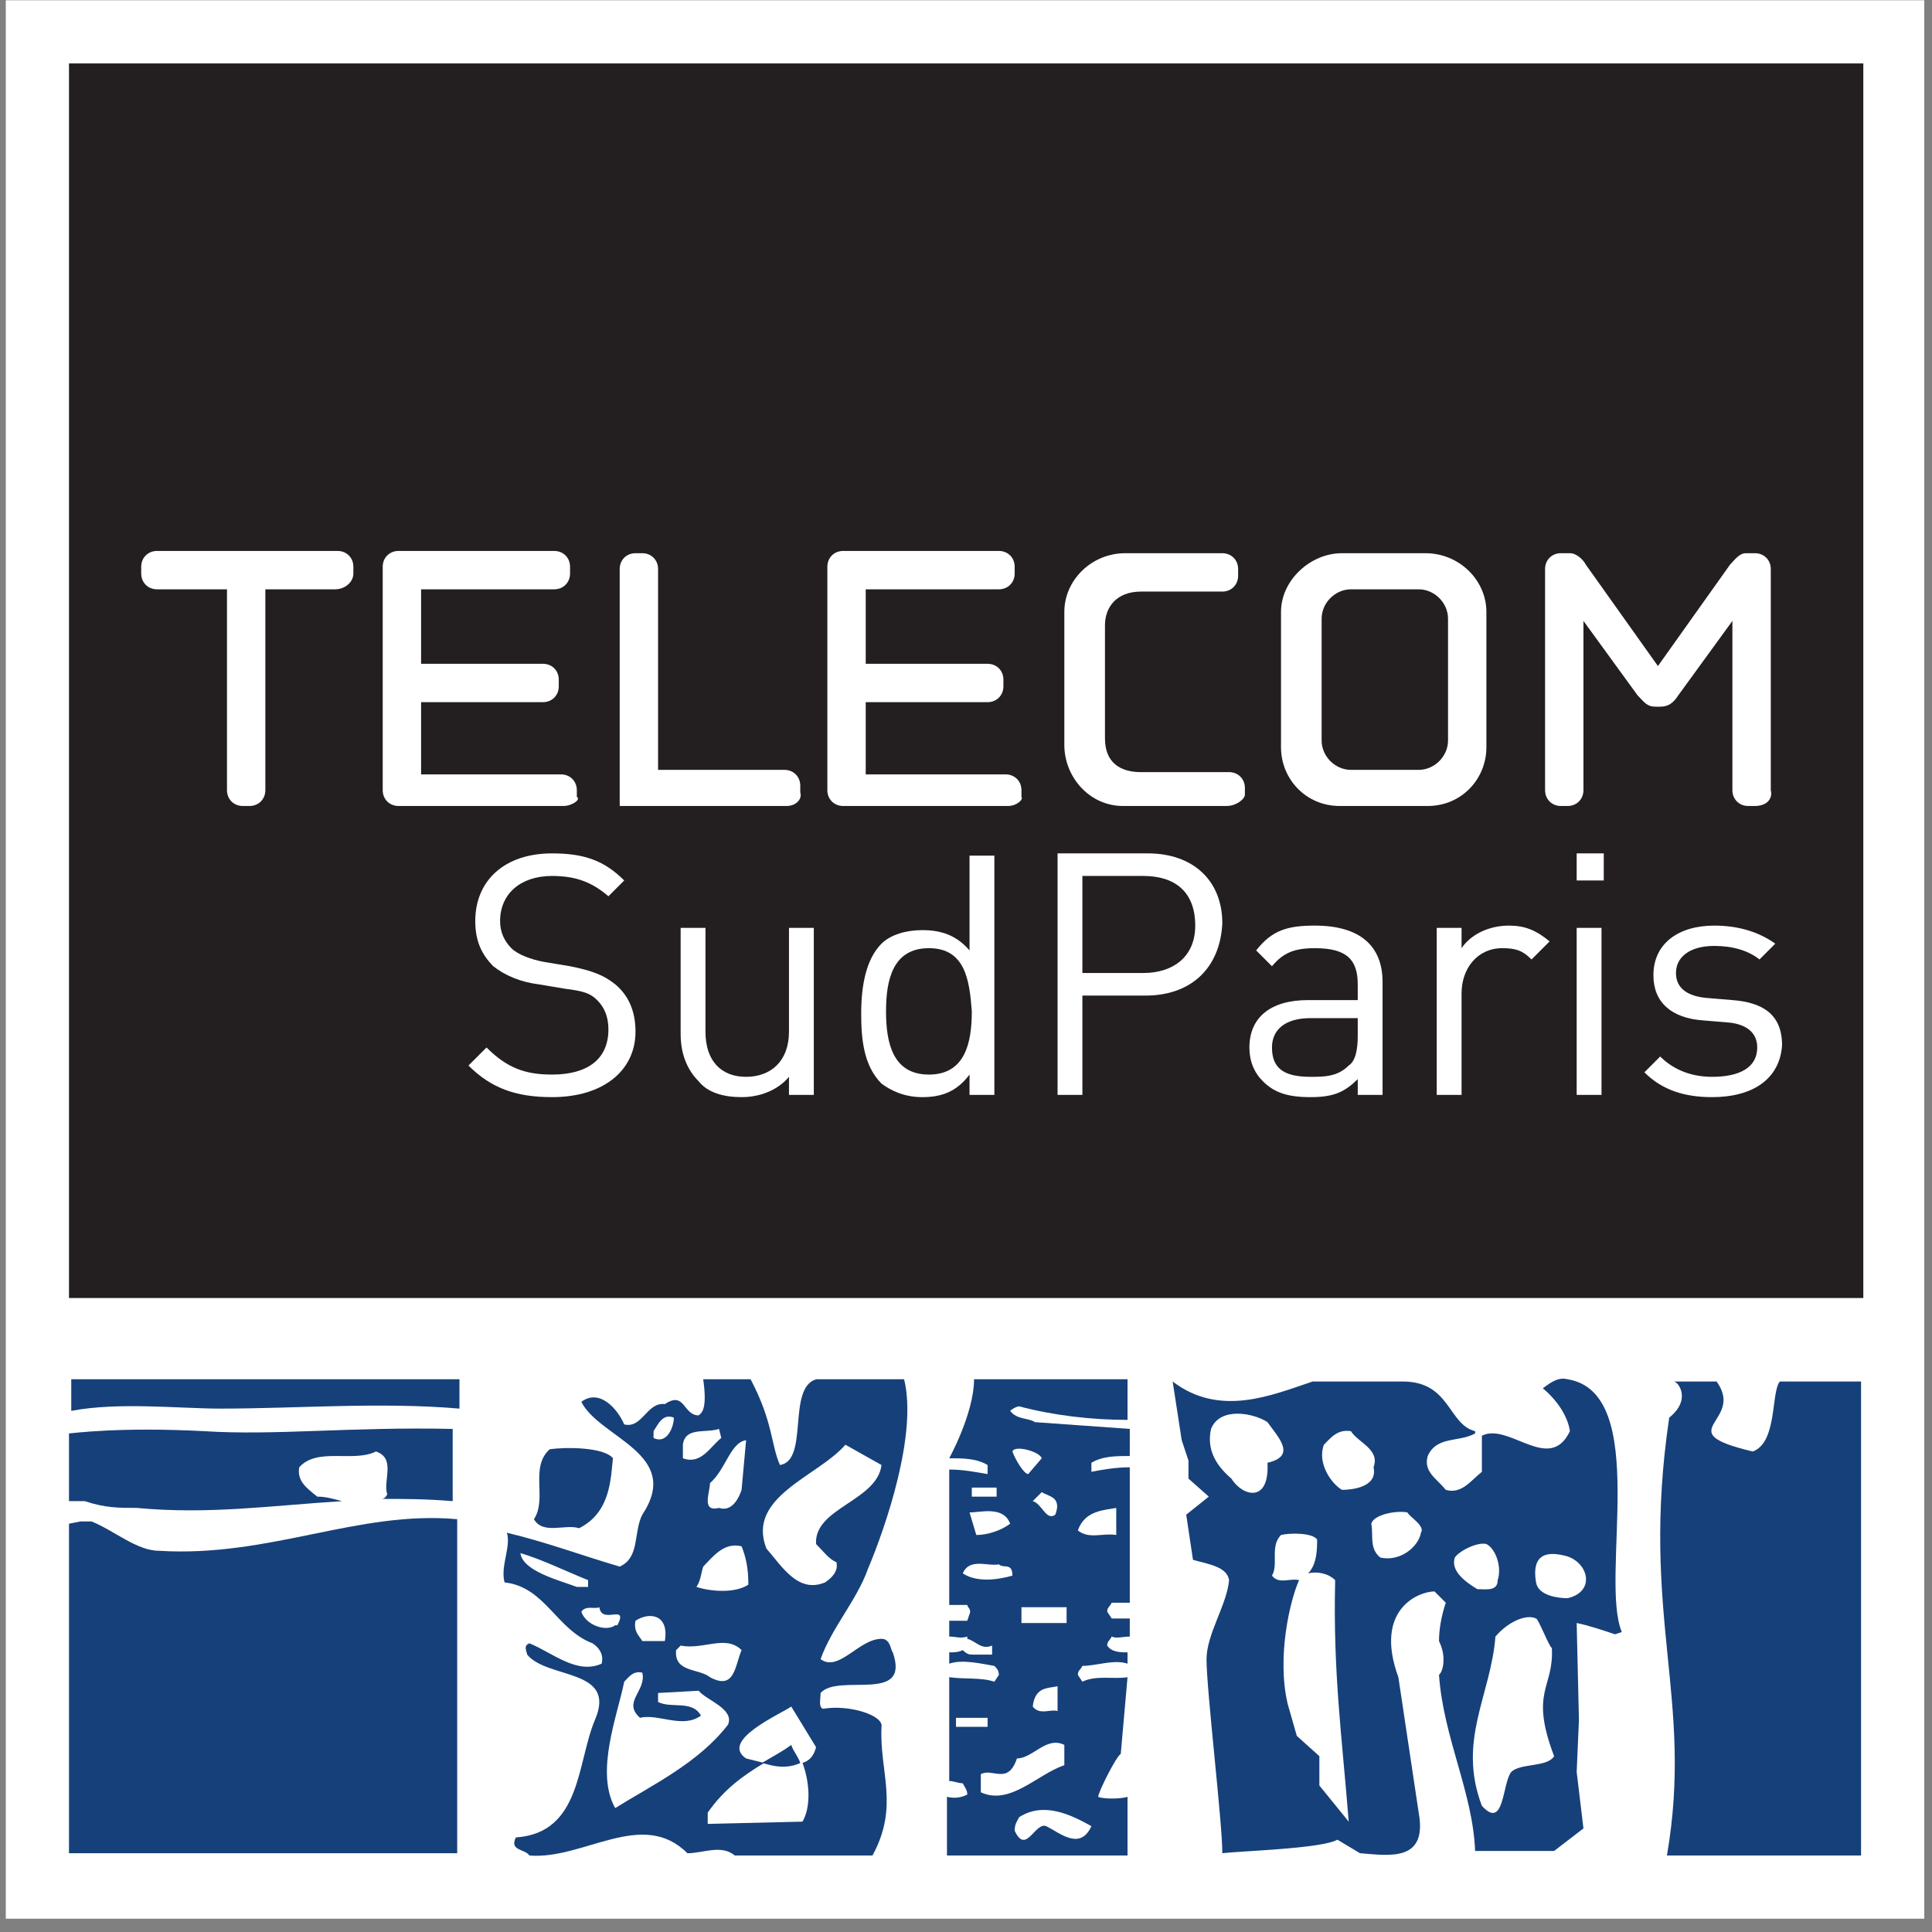
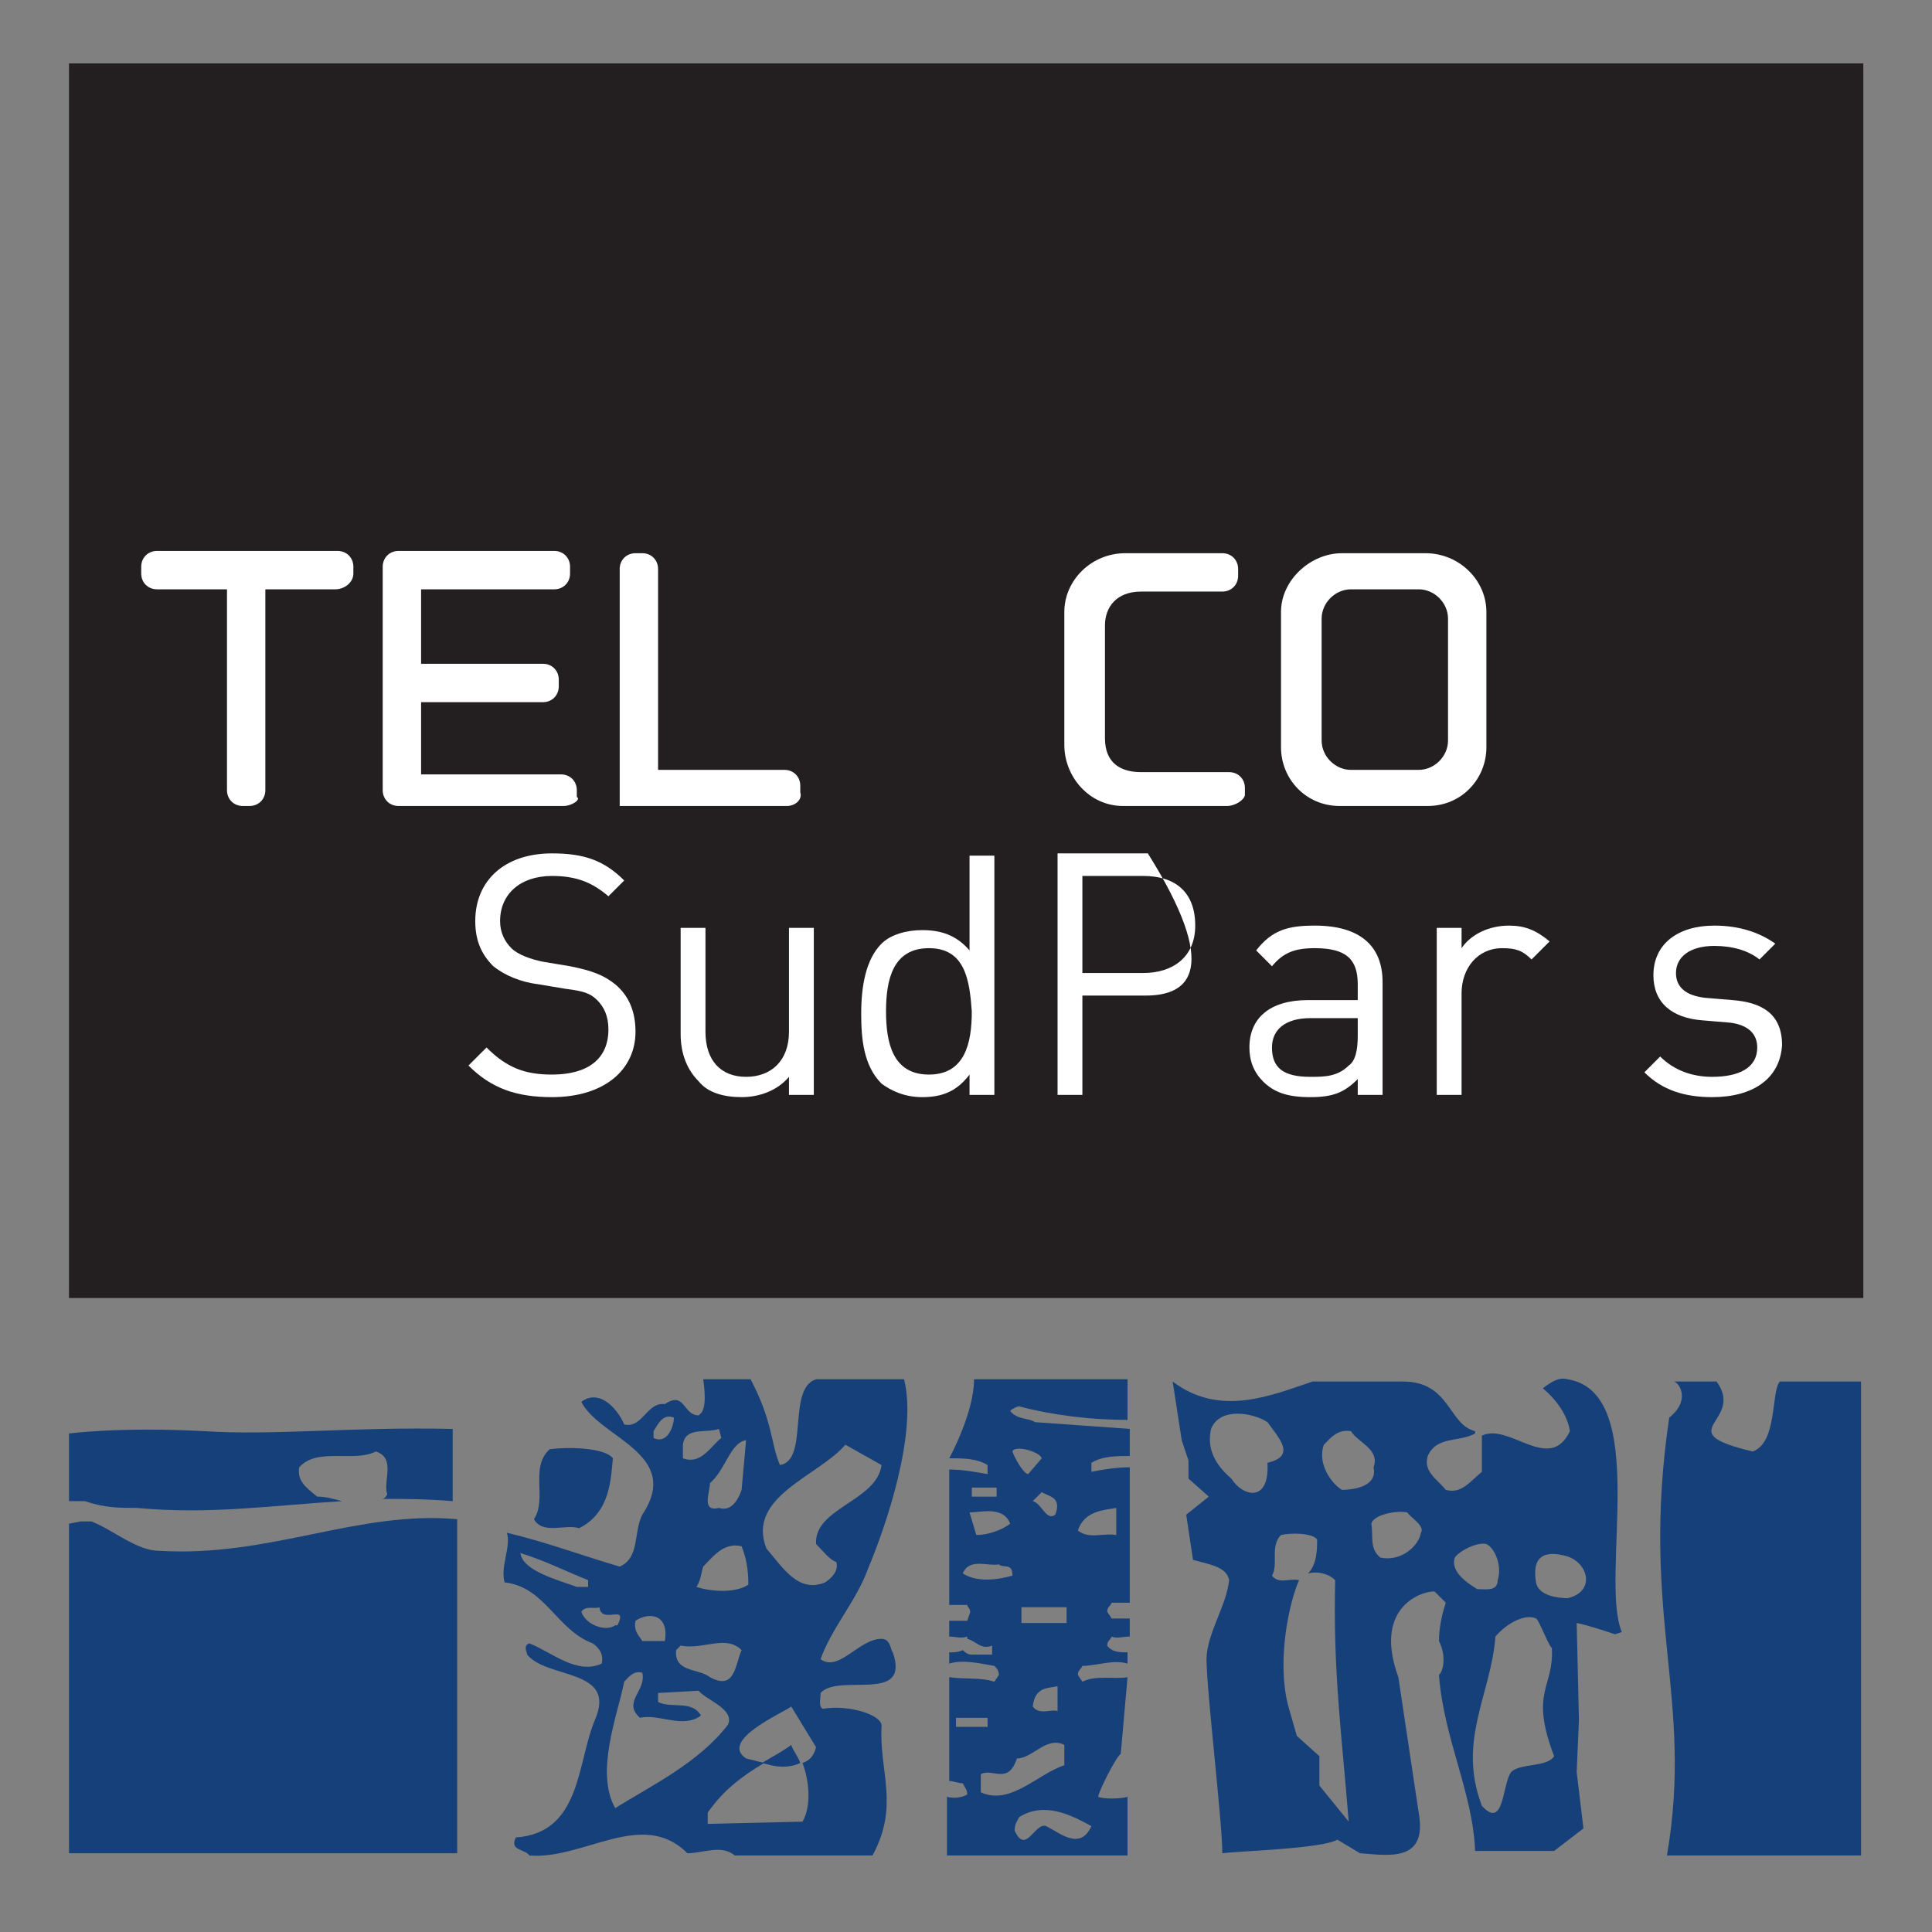
<svg xmlns="http://www.w3.org/2000/svg" xmlns:xlink="http://www.w3.org/1999/xlink" version="1.1" id="svg16200" x="0px" y="0px" viewBox="0 0 107 107" style="enable-background:new 0 0 107 107;" xml:space="preserve">
  <rect x="0" y="0" width="107" height="107" fill="#808080" stroke="none" />
  <style type="text/css">
	.st0{clip-path:url(#SVGID_2_);}
	.st1{clip-path:url(#SVGID_4_);}
	.st2{fill:#FFFFFF;}
	.st3{fill:#231F20;}
	.st4{fill:#164079;}
</style>
  <g>
    <g>
      <g id="layer1" transform="translate(-564.532,-367.784)">
        <defs>
          <rect id="SVGID_1_" x="297.6" y="27.8" width="105.2" height="136" />
        </defs>
        <clipPath id="SVGID_2_">
          <use xlink:href="#SVGID_1_" style="overflow:visible;" />
        </clipPath>
        <g id="g15967" transform="matrix(1.25,0,0,-1.25,179.728,526.172)" class="st0">
          <g id="g15969">
            <g id="g15975">
              <defs>
                <polyline id="SVGID_3_" points="308.1,126.7 308.1,41.7 393.2,41.7 393.2,126.7        " />
              </defs>
              <clipPath id="SVGID_4_">
                <use xlink:href="#SVGID_3_" style="overflow:visible;" />
              </clipPath>
              <g id="g15977" class="st1">
-                 <path id="path15983" class="st2" d="M308.1,41.7h85v85h-85V41.7z" />
                <path id="path15985" class="st3" d="M310.9,69.2h79.5v54.7h-79.5V69.2z" />
                <path id="path15987" class="st4" d="M390.3,44.5l0,21h-3.6c-0.4-0.5-0.1-2.7-1.2-3.1c-3.8,0.9-0.3,1.3-1.6,3.1         c-0.2,0-1.7,0-1.9,0c0.2,0,0.8-0.8-0.2-1.6c-1.3-8.8,1.1-12.4-0.1-19.4L390.3,44.5" />
                <path id="path15989" class="st4" d="M333.5,59c1.4,0.7,1.4,2.2,1.5,3.1c-0.4,0.5-2.1,0.5-2.8,0.4c-0.9-0.8-0.1-2.2-0.7-3.1         C331.9,58.7,332.9,59.2,333.5,59" />
                <path id="path15991" class="st4" d="M341.6,48.6l0.4-0.1c0.4-0.1,0.9-0.1,1.3,0.1c-0.1,0.3-0.3,0.5-0.4,0.8         C342.5,49.1,342.1,48.9,341.6,48.6" />
                <path id="path15993" class="st4" d="M341.8,58.1c-0.9,2.3,2.3,3.2,3.5,4.6l1.6-0.9c-0.2-1.6-3-1.9-2.9-3.5         c0.3-0.3,0.6-0.7,0.9-0.8c0.1-0.4-0.2-0.7-0.5-0.9C343.2,56.1,342.5,57.3,341.8,58.1L341.8,58.1z M343.4,48.6         c0.3-0.8,0.4-1.9,0-2.6l-4.2-0.1v0.5c0.7,1,1.5,1.6,2.5,2.2l-0.8,0.2c-1.2,0.8,1.6,2,2,2.3l1.1-1.8         C343.9,48.9,343.7,48.7,343.4,48.6z M335.1,46.6c-0.9,1.6,0.1,4.1,0.4,5.6c0.2,0.2,0.4,0.5,0.8,0.4c0.2-0.8-0.9-1.3-0.1-2         c0.8,0.2,1.9-0.5,2.7,0.1c-0.4,0.7-1.3,0.3-1.9,0.6v0.4l1.8,0.1c0.3-0.4,1.6-0.8,1.3-1.5C338.8,48.6,336.7,47.6,335.1,46.6z          M333.6,55.3c0.2,0.3,0.6,0.1,0.8,0.2c0.1-0.8,1.3,0.2,0.8-0.8h-0.1C334.7,54.4,333.8,54.7,333.6,55.3z M336,54.9         c0.6,0.4,1.5,0.3,1.3-0.9h-1C336.2,54.2,335.9,54.4,336,54.9z M336.8,63.3c0.2,0.3,0.4,0.8,0.9,0.6c0-0.4-0.3-1.2-0.9-0.9         C336.8,63.1,336.8,63.3,336.8,63.3z M338,53.8c1-0.2,2,0.5,2.7-0.2c-0.3-0.7-0.3-1.8-1.4-1.2c-0.5,0.4-1.6,0.2-1.5,1.2         L338,53.8z M338.1,62.7c0.1,0.8,1,0.5,1.6,0.7l0.1-0.4c-0.5-0.4-0.9-1.2-1.7-0.9C338.1,62.1,338.1,62.7,338.1,62.7z          M341,56.5c-0.6-0.4-1.7-0.3-2.3-0.1c0.2,0.3,0.2,0.6,0.3,0.9c0.4,0.4,0.9,1.1,1.7,0.9C340.9,57.7,341,57.2,341,56.5z          M340.9,62.9l-0.2-2.2c-0.1-0.3-0.4-1-1-0.8c-0.8-0.2-0.4,0.7-0.4,1.1C340,61.6,340.2,62.8,340.9,62.9z M333.9,56.4h-0.5         c-0.8,0.3-2.4,0.7-2.5,1.5c1-0.3,2-0.8,3-1.2L333.9,56.4L333.9,56.4z M346.9,54.1c-1,0-1.9-1.5-2.7-0.9         c0.5,1.4,1.6,2.6,2.1,4c0.8,1.9,2.2,6,1.6,8.4H344c-1.3-0.4-0.3-3.6-1.6-3.8c-0.4,0.9-0.3,1.9-1.3,3.8H339         c0.2-1.4-0.1-1.5-0.2-1.6c-0.7,0-0.6,1.1-1.5,0.5c-0.8,0.1-1-1.1-1.8-0.9c-0.3,0.7-1.1,1.6-1.9,1c0.8-1.6,4.5-2.3,2.7-5         c-0.4-0.8-0.1-1.9-1-2.3c-1.7,0.5-3.3,1.1-5,1.5c0.2-0.6-0.3-1.5-0.1-2.2c1.8-0.2,2.3-2.1,3.9-2.7c0.3-0.2,0.5-0.5,0.4-0.9         c-1.1-0.5-2.2,0.5-3.2,0.9c-0.3-0.1-0.1-0.4-0.1-0.5c0.9-1.1,4-0.6,3-2.9c-0.8-1.9-0.6-5-3.5-5.2c-0.3-0.6,0.4-0.5,0.6-0.8         c2.4-0.2,5,2.1,7,0.1c0.7,0,1.5,0.4,2.1-0.1h6.1c1.2,2.2,0.3,3.7,0.4,5.7c0.1,0.5-1.4,1-2.6,0.8c-0.2,0.1-0.1,0.4-0.1,0.7         c0.8,0.9,4-0.5,3.2,1.8C347.3,53.6,347.3,54.1,346.9,54.1" />
                <path id="path15995" class="st4" d="M316.9,63.3c-3.8,0.2-5.9-0.1-6-0.1v-3h0.7c0.9-0.3,1.5-0.3,2.3-0.3         c3.2-0.3,5.9,0.1,9.1,0.3c-0.4,0.1-0.7,0.2-1.1,0.2c-0.5,0.4-0.9,0.7-0.8,1.3c0.8,0.9,2.4,0.2,3.4,0.7         c0.9-0.3,0.3-1.3,0.5-1.9c-0.1-0.2-0.2-0.2-0.3-0.2c1,0,2,0,3.2-0.1v3.2C323.4,63.5,320,63.1,316.9,63.3" />
                <path id="path15997" class="st4" d="M352.7,56.9c-0.7-0.2-1.6-0.3-2.2,0.1c0.3,0.7,1.1,0.3,1.6,0.4         C352.3,57.2,352.7,57.5,352.7,56.9z M355,49.4v-0.9c-1.2-0.4-2.4-1.8-3.7-1.2v0.8c0.5,0.3,1.2-0.5,1.6,0.7         C353.6,48.8,354.2,49.8,355,49.4z M354,62.1l-0.6-0.7c-0.2,0-0.6,0.7-0.7,1C352.8,62.7,353.9,62.4,354,62.1z M354,60.6         c0.3-0.2,0.9-0.2,0.6-1c-0.4-0.3-0.6,0.5-1,0.6C353.6,60.2,354,60.6,354,60.6z M354.7,52v-1.1c-0.3,0.1-0.8-0.2-1.1,0.2         C353.7,52,354.3,51.9,354.7,52z M355.1,54.8h-2v0.7h2V54.8z M356.2,45.8c-0.5-1.1-1.4-0.3-2,0c-0.5,0.2-0.9-1.3-1.4-0.2         c0,0.3,0.1,0.4,0.2,0.6C354.1,46.9,355.3,46.3,356.2,45.8L356.2,45.8z M350.2,50.2v0.4h1.4v-0.4H350.2z M352.6,59.2         c-0.4-0.3-1-0.5-1.5-0.5l-0.3,1C351.3,59.7,352.3,60,352.6,59.2z M350.9,60.8h1.1v-0.4h-1.1V60.8z M357.3,59.9v-1.2         c-0.6,0.1-1.2-0.2-1.7,0.2C355.9,59.8,356.8,59.8,357.3,59.9z M353,64.4c1.5-0.4,3.2-0.6,4.8-0.6v1.8H351         c0-1.5-1.1-3.5-1.1-3.5c0.6,0,1.2,0,1.7-0.3v-0.4c-0.6,0.1-1.1,0.2-1.7,0.2v-6h0.8c0-0.1,0.2-0.2,0.1-0.4l-0.1-0.3h-0.8v-0.7         c0.3,0,0.5-0.1,0.8,0c0,0,0-0.1,0-0.1c0.4-0.1,0.6-0.5,1.1-0.3v-0.4h-0.8c-0.2,0-0.3,0-0.5,0.2c-0.2-0.1-0.4-0.1-0.6-0.1V53         c0.6,0.2,1.4,0,2-0.1c0.1-0.1,0.2-0.2,0.2-0.4l-0.2-0.3c-0.6,0.2-1.3,0.1-2,0.2v-4.6c0.2,0,0.4-0.1,0.6-0.1         c0.1-0.2,0.2-0.3,0.2-0.5c-0.2-0.1-0.5-0.2-0.9-0.1v-2.6h8v2.6c-0.3-0.1-1.1-0.1-1.3,0c0,0.2,0.8,1.8,1,1.9l0.3,3.4         c-0.6-0.1-1.4,0.1-2-0.2l-0.2,0.3c0,0.2,0.1,0.2,0.2,0.4c0.6,0,1.4,0.3,2,0.1v0.5c-0.3,0-0.7,0-0.9,0.3         c0,0.2,0.1,0.2,0.2,0.4c0.2-0.1,0.5,0,0.8,0V55h-0.8l-0.2,0.3c0,0.2,0.1,0.2,0.2,0.4h0.8v6c-0.6,0-1.2-0.1-1.7-0.2v0.4         c0.5,0.3,1.1,0.3,1.7,0.3v1.2c-1.4,0.1-2.8,0.2-4.2,0.3c-0.3,0.2-0.8,0.1-1.1,0.5C352.7,64.3,352.9,64.4,353,64.4" />
-                 <path id="path15999" class="st4" d="M317.6,64.3c3.4,0,7.1,0.3,10.6,0v1.3h-17.2c0-0.5,0-1.4,0-1.4         C313.1,64.6,315.8,64.3,317.6,64.3" />
                <path id="path16001" class="st4" d="M314.9,58c-1,0-2,0.9-3,1.3h-0.5l-0.5-0.1l0-14.6h17.2v14.8         C323.7,59.8,319.8,57.7,314.9,58" />
                <path id="path16003" class="st4" d="M377.3,55.9c-0.4,0-1.3,0.1-1.4,0.7c-0.1,0.6-0.1,1.5,1.2,1.2         C378.2,57.6,378.6,56.2,377.3,55.9z M374.8,48.2c-0.4-0.5-0.3-2.6-1.3-1.5c-1.1,2.9,0.4,4.9,0.6,7.5c0.6,0.7,1.4,1,1.8,0.8         c0.1,0,0.6-1.3,0.7-1.3c0.1-1.8-1-1.9,0.1-4.8C376.4,48.4,375.2,48.6,374.8,48.2z M372.3,57.7c0.2,0.3,1,0.7,1.4,0.6         c0.4-0.2,0.7-1,0.5-1.6c0-0.5-0.5-0.4-0.9-0.4C372.8,56.6,372.1,57.1,372.3,57.7z M370.8,58.8c-0.1-0.6-0.9-1.3-1.8-1.1         c-0.5,0.4-0.3,1-0.4,1.5c0.1,0.4,1.1,0.6,1.6,0.5C370.3,59.5,371,59.1,370.8,58.8z M368.7,61.7c0.2-0.9-1-1-1.4-1         c-0.5,0.3-1.1,1.2-0.8,2c0.3,0.3,0.6,0.7,1.2,0.6C368,62.8,369,62.5,368.7,61.7z M366.3,47.6v1.3l-1,0.9l-0.4,1.4         c-0.5,2.1,0.1,4.6,0.5,5.5c0,0,0,0,0,0c-0.4,0.1-0.9-0.2-1.2,0.2c0.3,0.5-0.1,1.3,0.4,1.8c0.4,0.1,1.4,0.1,1.6-0.2         c0-0.4,0-1.1-0.4-1.5c0.4,0.1,0.9,0,1.2-0.3c-0.1-4.1,0.3-6.9,0.6-10.7L366.3,47.6L366.3,47.6z M362.4,61.2         c-0.7,0.6-1.1,1.3-0.9,2.2c0.4,1,1.9,0.7,2.5,0.3c0.5-0.7,1.3-1.5,0-1.8C364.1,60.1,362.9,60.4,362.4,61.2z M379.7,54.4         c-1,2.4,1.3,10.6-2.4,11.2c-0.4,0.1-0.7-0.1-1.1-0.4c0.6-0.5,1.1-1.2,1.2-1.9c-0.9-1.9-2.7,0.4-3.9-0.2v-1.6         c-0.5-0.4-0.9-1-1.6-0.8c-0.4,0.5-1,0.8-0.8,1.5c0.4,0.9,1.4,0.6,2.1,1c0,0,0,0,0,0.1c-1.2,0.3-1.1,2.2-3.2,2.2h-4         c-1.8-0.6-4.1-1.6-6.2,0l0.4-2.6l0.3-0.9l0-0.8l0.9-0.8l-1-0.8l0.3-2c0.7-0.2,1.5-0.3,1.6-0.9c-0.1-1.1-1-2.4-1-3.5         c0-1.4,0.7-7.2,0.7-8.6c0.8,0.1,4.4,0.2,5.1,0.6c0,0,1-0.6,1-0.6c1.3-0.1,3-0.4,2.6,1.8l-0.9,6c-1.1,3,0.9,3.8,1.6,3.8         l0.5-0.5c-0.2-0.6-0.3-1.2-0.3-1.7c0.1-0.2,0.2-0.5,0.2-0.8c0-0.4-0.1-0.6-0.2-0.7c0.2-2.8,1.5-5.2,1.6-7.8l3.5,0l1.3,1         l-0.3,2.5l0.1,2.3l-0.1,4.3c0.5-0.1,1.1-0.3,1.7-0.5L379.7,54.4" />
                <path id="path16005" class="st2" d="M332.3,78.1c-1.6,0-2.7,0.4-3.7,1.4l0.8,0.8c0.9-0.9,1.7-1.2,2.9-1.2         c1.6,0,2.5,0.7,2.5,2c0,0.6-0.2,1-0.5,1.3c-0.3,0.3-0.6,0.4-1.4,0.5l-1.2,0.2c-0.8,0.1-1.5,0.4-2,0.8c-0.5,0.5-0.8,1.1-0.8,2         c0,1.8,1.3,3,3.4,3c1.4,0,2.3-0.3,3.2-1.2l-0.7-0.7c-0.7,0.6-1.4,0.9-2.5,0.9c-1.4,0-2.3-0.8-2.3-2c0-0.5,0.2-0.9,0.5-1.2         c0.3-0.3,0.9-0.5,1.4-0.6l1.2-0.2c1-0.2,1.5-0.4,2-0.8c0.6-0.5,0.9-1.2,0.9-2.1C336,79.3,334.6,78.1,332.3,78.1" />
                <path id="path16007" class="st2" d="M342.8,78.2V79c-0.5-0.6-1.3-0.9-2.1-0.9c-0.8,0-1.5,0.2-1.9,0.7         c-0.5,0.5-0.8,1.2-0.8,2.1v4.7h1.1V81c0-1.3,0.7-2,1.8-2c1.1,0,1.9,0.7,1.9,2v4.6h1.1v-7.4H342.8" />
                <path id="path16009" class="st2" d="M349,84.7c-1.6,0-1.9-1.4-1.9-2.8c0-1.4,0.3-2.8,1.9-2.8c1.6,0,1.9,1.4,1.9,2.8         C350.8,83.3,350.6,84.7,349,84.7z M350.8,78.2v0.9c-0.6-0.8-1.3-1-2.1-1c-0.8,0-1.4,0.3-1.8,0.6c-0.8,0.8-0.9,2-0.9,3.1         c0,1.2,0.2,2.4,0.9,3.1c0.4,0.4,1.1,0.6,1.8,0.6c0.8,0,1.5-0.2,2.1-0.9v4.2h1.1V78.2H350.8" />
-                 <path id="path16011" class="st2" d="M358.5,87.9h-2.7v-4.3h2.7c1.3,0,2.3,0.7,2.3,2.1C360.8,87.2,359.9,87.9,358.5,87.9z          M358.6,82.6h-2.8v-4.4h-1.1v10.7h4c2,0,3.3-1.2,3.3-3.1C361.9,83.8,360.6,82.6,358.6,82.6" />
+                 <path id="path16011" class="st2" d="M358.5,87.9h-2.7v-4.3h2.7c1.3,0,2.3,0.7,2.3,2.1C360.8,87.2,359.9,87.9,358.5,87.9z          M358.6,82.6h-2.8v-4.4h-1.1v10.7h4C361.9,83.8,360.6,82.6,358.6,82.6" />
                <path id="path16013" class="st2" d="M368,81.6h-2.1c-1.1,0-1.7-0.5-1.7-1.3c0-0.9,0.5-1.3,1.7-1.3c0.6,0,1.2,0,1.7,0.5         c0.3,0.2,0.4,0.7,0.4,1.3V81.6z M368,78.2v0.7c-0.6-0.6-1.1-0.8-2.1-0.8c-1,0-1.6,0.2-2.1,0.7c-0.4,0.4-0.6,0.9-0.6,1.5         c0,1.3,0.9,2.1,2.6,2.1h2.2v0.7c0,1.1-0.5,1.6-1.9,1.6c-0.9,0-1.4-0.2-1.9-0.8l-0.7,0.7c0.7,0.9,1.4,1.1,2.6,1.1         c2,0,3-0.9,3-2.5v-5H368" />
                <path id="path16015" class="st2" d="M375.7,84.2c-0.4,0.4-0.7,0.5-1.3,0.5c-1.1,0-1.8-0.9-1.8-2v-4.5h-1.1v7.4h1.1v-0.9         c0.4,0.6,1.2,1,2.1,1c0.7,0,1.2-0.2,1.8-0.7L375.7,84.2" />
-                 <path id="path16017" class="st2" d="M377.7,78.2v7.4h1.1v-7.4H377.7z M377.7,87.7v1.2h1.2v-1.2H377.7" />
                <path id="path16019" class="st2" d="M383.7,78.1c-1.2,0-2.2,0.3-3,1.1l0.7,0.7c0.6-0.6,1.4-0.9,2.3-0.9c1.2,0,2,0.4,2,1.3         c0,0.6-0.4,1-1.2,1.1l-1.2,0.1c-1.4,0.1-2.2,0.8-2.2,2c0,1.4,1.1,2.2,2.7,2.2c1.1,0,2-0.3,2.7-0.8l-0.7-0.7         c-0.5,0.4-1.2,0.6-2,0.6c-1.1,0-1.7-0.5-1.7-1.2c0-0.6,0.4-1,1.3-1.1l1.2-0.1c1.3-0.1,2.2-0.6,2.2-2         C386.7,78.9,385.5,78.1,383.7,78.1" />
                <path id="path16021" class="st2" d="M322.7,100.6h-3.1v-8.9c0-0.4-0.3-0.7-0.7-0.7h-0.3c-0.4,0-0.7,0.3-0.7,0.7v8.9h-3.1         c-0.4,0-0.7,0.3-0.7,0.7v0.3c0,0.4,0.3,0.7,0.7,0.7h8c0.4,0,0.7-0.3,0.7-0.7v-0.3C323.5,100.9,323.1,100.6,322.7,100.6" />
                <path id="path16023" class="st2" d="M332.8,91h-7.3c-0.4,0-0.7,0.3-0.7,0.7v9.9c0,0.4,0.3,0.7,0.7,0.7h6.9         c0.4,0,0.7-0.3,0.7-0.7v-0.3c0-0.4-0.3-0.7-0.7-0.7h-5.9v-3.3h5.4c0.4,0,0.7-0.3,0.7-0.7v-0.3c0-0.4-0.3-0.7-0.7-0.7h-5.4         v-3.2h6.2c0.4,0,0.7-0.3,0.7-0.7v-0.3C333.6,91.3,333.2,91,332.8,91" />
                <path id="path16025" class="st2" d="M342.7,91h-7.4v10.5c0,0.4,0.3,0.7,0.7,0.7h0.3c0.4,0,0.7-0.3,0.7-0.7v-8.9h5.6         c0.4,0,0.7-0.3,0.7-0.7v-0.3C343.4,91.3,343.1,91,342.7,91" />
-                 <path id="path16027" class="st2" d="M352.5,91h-7.3c-0.4,0-0.7,0.3-0.7,0.7v9.9c0,0.4,0.3,0.7,0.7,0.7h6.9         c0.4,0,0.7-0.3,0.7-0.7v-0.3c0-0.4-0.3-0.7-0.7-0.7h-5.9v-3.3h5.4c0.4,0,0.7-0.3,0.7-0.7v-0.3c0-0.4-0.3-0.7-0.7-0.7h-5.4         v-3.2h6.2c0.4,0,0.7-0.3,0.7-0.7v-0.3C353.2,91.3,352.9,91,352.5,91" />
                <path id="path16029" class="st2" d="M362.2,91h-4.6c-1.5,0-2.6,1.3-2.6,2.7v5.9c0,1.4,1.2,2.6,2.7,2.6h4.3         c0.4,0,0.7-0.3,0.7-0.7v-0.3c0-0.4-0.3-0.7-0.7-0.7h-3.6c-1.1,0-1.6-0.7-1.6-1.5v-5c0-1.1,0.7-1.5,1.6-1.5h3.9         c0.4,0,0.7-0.3,0.7-0.7v-0.3C363,91.3,362.6,91,362.2,91" />
                <path id="path16031" class="st2" d="M372,99.3c0,0.7-0.6,1.3-1.3,1.3h-3c-0.7,0-1.3-0.6-1.3-1.3v-5.4c0-0.7,0.6-1.3,1.3-1.3         h3c0.7,0,1.3,0.6,1.3,1.3L372,99.3L372,99.3z M371.1,91h-3.9c-1.5,0-2.6,1.2-2.6,2.6v6c0,1.4,1.3,2.6,2.7,2.6h3.7         c1.5,0,2.7-1.2,2.7-2.6v-6C373.7,92.2,372.6,91,371.1,91" />
-                 <path id="path16033" class="st2" d="M385.6,91h-0.3c-0.4,0-0.7,0.3-0.7,0.7v7.5l-2.4-3.3c-0.2-0.3-0.4-0.5-0.8-0.5h-0.2         c-0.4,0-0.5,0.2-0.8,0.5l-2.4,3.3v-7.5c0-0.4-0.3-0.7-0.7-0.7h-0.3c-0.4,0-0.7,0.3-0.7,0.7v9.8c0,0.4,0.3,0.7,0.7,0.7h0.4         c0.3,0,0.6-0.3,0.7-0.5l3.2-4.5l3.2,4.5c0.2,0.2,0.4,0.5,0.7,0.5h0.4c0.4,0,0.7-0.3,0.7-0.7v-9.8         C386.4,91.3,386.1,91,385.6,91" />
              </g>
            </g>
          </g>
        </g>
      </g>
    </g>
  </g>
</svg>